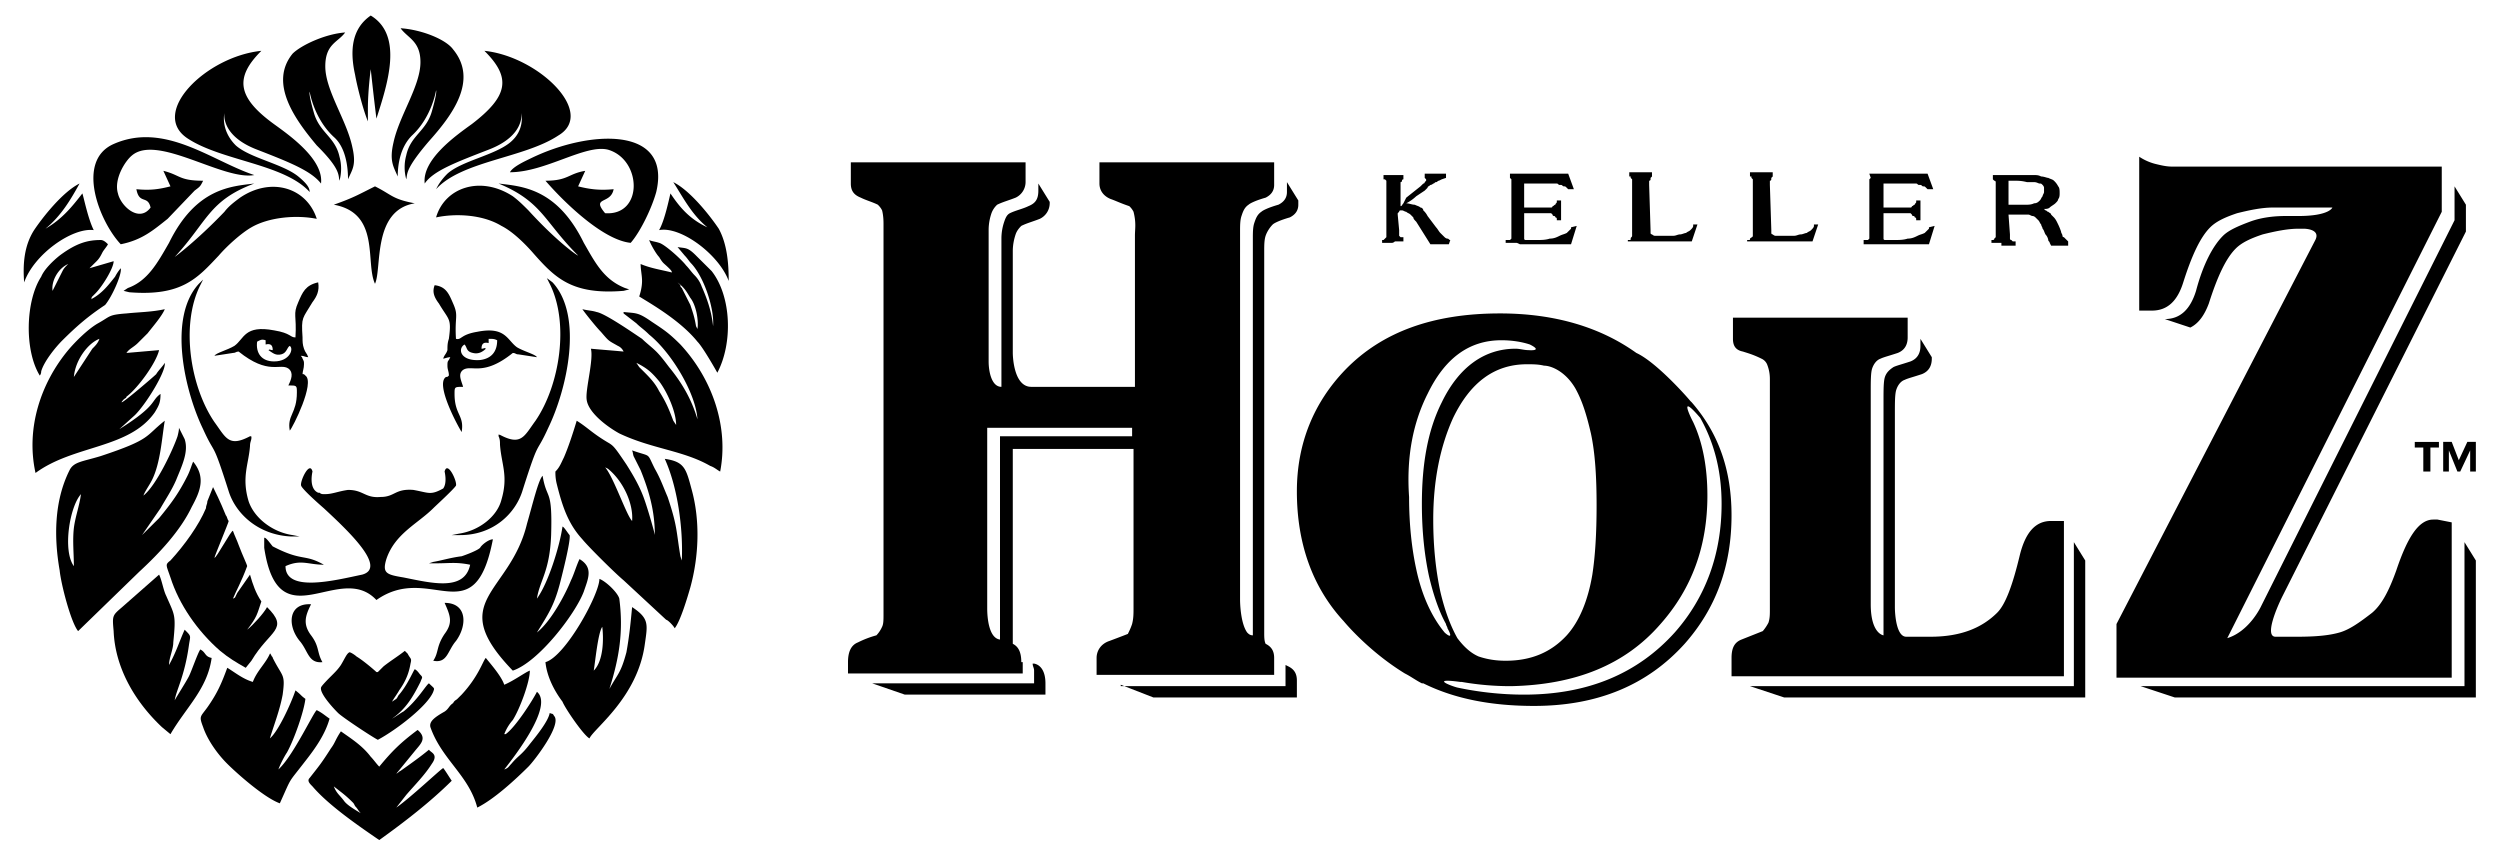
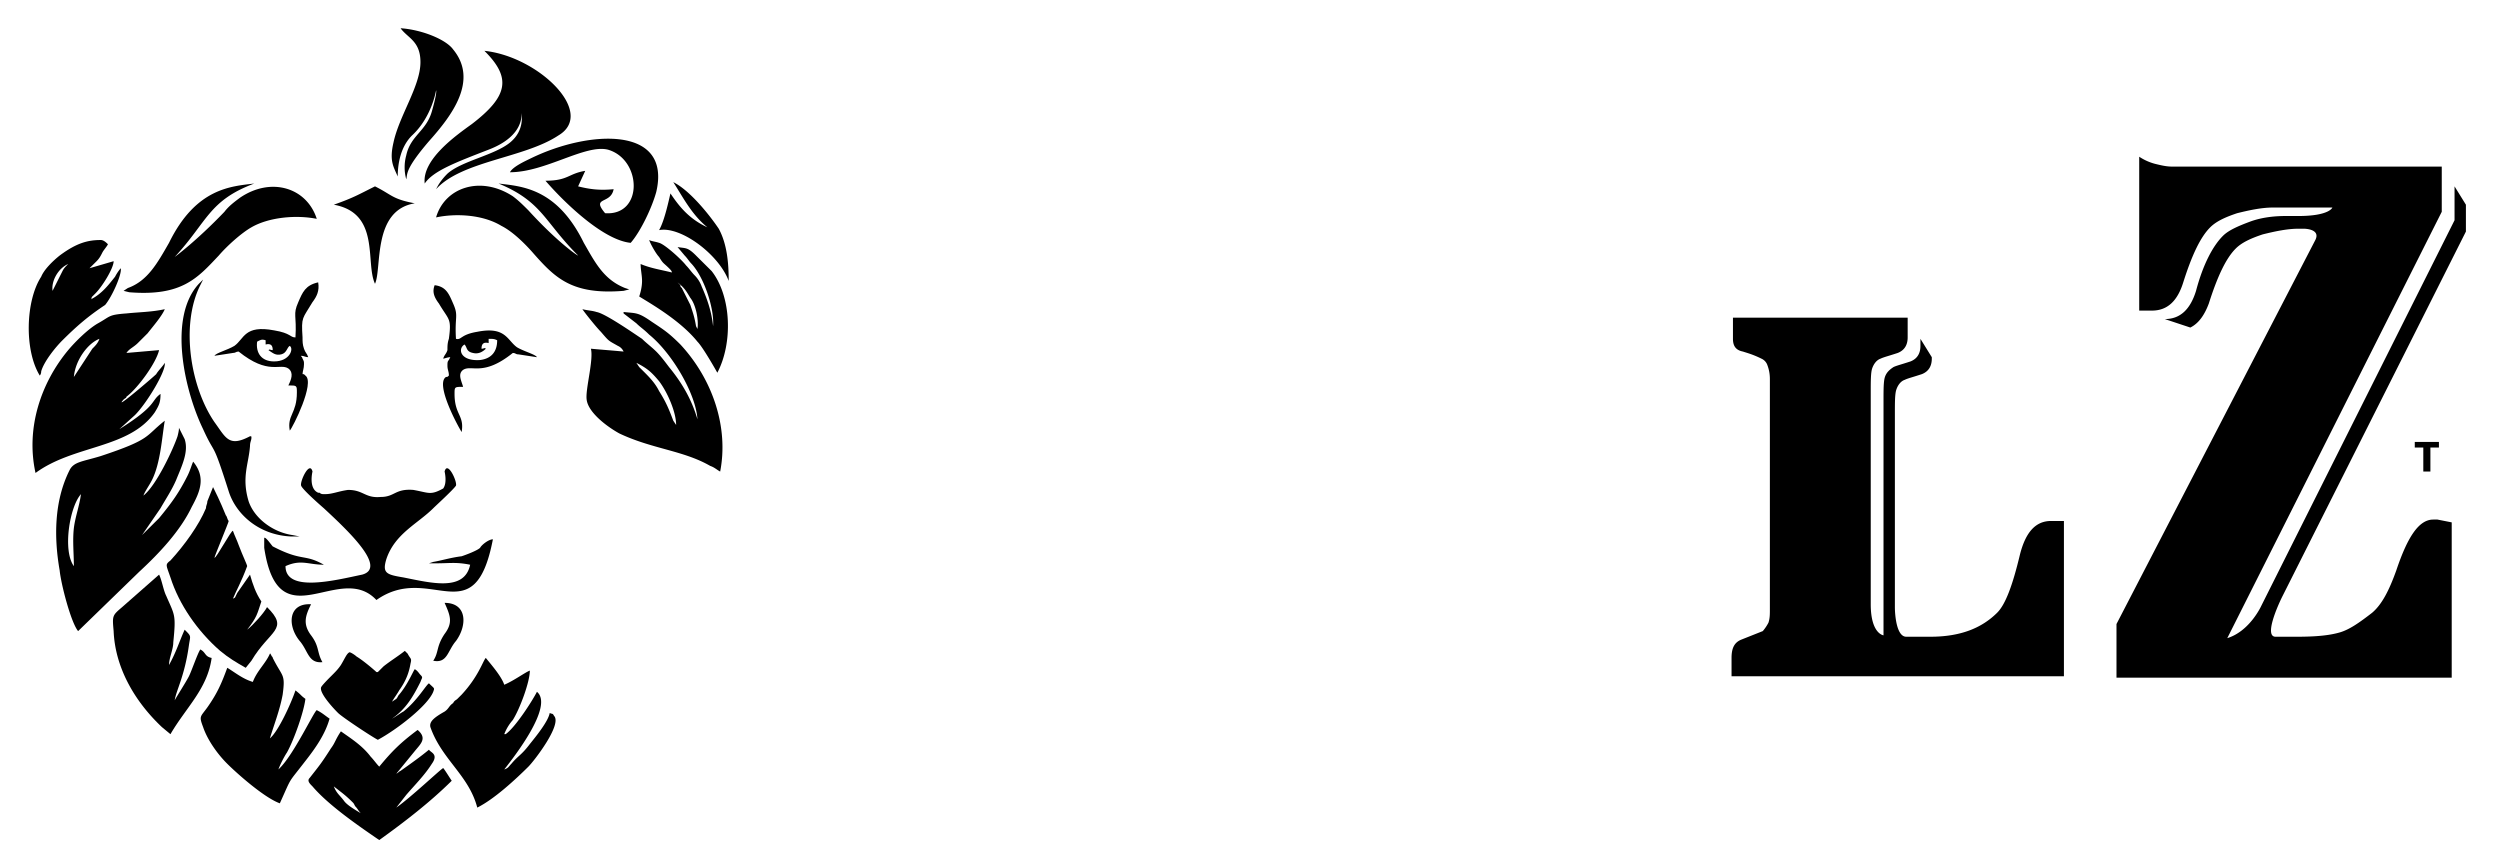
<svg xmlns="http://www.w3.org/2000/svg" width="121" height="41" fill="none">
  <path d="M25.575 37.105c.275-.273 1.65-2.05 1.238-2.46-.07-.137-.07-.068-.207-.137-.069.41-.687 1.162-.962 1.504-.413.546-.55.546-.894.956-.137.137-.137.205-.344.274.482-.615 2.407-3.075 1.582-3.759-.207.41-1.032 1.709-1.513 2.05h-.069a2.27 2.27 0 01.413-.683c.344-.547.825-1.845.825-2.392-.206.069-.756.479-1.238.684-.137-.41-.618-.957-.893-1.299-.138.137-.344.889-1.17 1.777l-.206.205c-.068.068-.137.068-.206.205-.206.137-.206.273-.412.41-.481.273-.756.478-.688.752.55 1.571 1.857 2.323 2.269 3.895.825-.41 1.856-1.367 2.475-1.982zm-10.794-.274c.482-.614.963-1.298 1.17-2.05-.207-.136-.345-.273-.62-.41-.137.069-1.1 2.119-1.787 2.802l-.069.069c.069-.206.275-.615.413-.82.343-.615.825-1.982.893-2.597-.275-.205-.137-.137-.48-.41-.207.615-.826 1.982-1.238 2.323.206-.683.48-1.367.618-2.118.138-1.025 0-.82-.48-1.777 0-.068-.07-.068-.07-.137-.068-.068 0-.068-.068-.068-.207.479-.62.82-.825 1.367-.482-.137-.894-.479-1.238-.684-.275.752-.481 1.23-.962 1.914-.344.478-.413.41-.207.956.207.615.688 1.299 1.17 1.777.48.478 1.787 1.64 2.543 1.913.619-1.366.344-.888 1.237-2.05zm6.669.343c-.137.068-1.581 1.435-2.269 1.913l.482-.615c.412-.478.893-.957 1.237-1.503.344-.479-.069-.547-.137-.684-.413.342-.894.684-1.375 1.025-.138.069-.07.069-.207.137l.894-1.093c.275-.342.619-.615.138-1.025-.825.615-1.238 1.025-1.857 1.776-.137-.136-.275-.341-.412-.478-.413-.547-.963-.888-1.444-1.23-.275.41-.275.547-.481.82-.481.752-.55.82-1.031 1.435-.138.137 0 .273.137.41.756.888 2.131 1.845 3.231 2.597 1.238-.889 2.475-1.845 3.507-2.87-.138-.205-.344-.547-.413-.615zm-4.812 1.571c-.207-.273-.344-.341-.482-.683.344.273.55.41.894.752.069.068.069.068.138.205.137.136.137.205.275.341-.344-.205-.688-.41-.825-.615z" fill="#000" />
  <path d="M8.25 27.948c.412 1.299 1.306 2.597 2.406 3.554.412.341.756.546 1.237.82l.275-.342c.894-1.503 1.857-1.503.757-2.596-.138.273-.688.888-.963 1.093.482-.615.482-.752.688-1.367-.275-.41-.413-.82-.55-1.298l-.619.888c-.137.274-.069.205-.206.274.137-.342.412-.82.687-1.572 0-.069-.206-.479-.412-1.025-.069-.205-.207-.479-.275-.683-.069-.069-.825 1.366-.894 1.298 0-.069.688-1.709.688-1.777-.07-.068-.07-.205-.138-.273-.275-.683-.55-1.23-.619-1.367l-.275.684c0 .136-.069.204-.069.341-.343.82-1.03 1.777-1.718 2.528-.275.206-.207.206 0 .82zm6.188-13.325c-.275.615-.07.615-.138 1.708-.275 0-.206-.204-1.031-.341-1.444-.274-1.444.41-1.925.751-.344.206-.894.342-.963.479l.894-.137c.138 0 .138-.068.275-.068 1.444 1.162 1.994.546 2.406.82.275.205.138.546 0 .82.413 0 .413 0 .413.341 0 1.026-.481 1.094-.344 1.846.138-.137 1.238-2.324.756-2.665-.068-.069-.068-.069-.137-.069 0-.137.069-.273.069-.478 0-.137 0-.137-.07-.273-.068-.206-.068 0-.068-.137.138 0 .206.068.344.068-.069-.205-.138-.205-.206-.41-.07-.205-.07-.341-.07-.547-.068-1.024 0-.888.482-1.708.206-.273.344-.546.275-.957-.619.137-.756.479-.962.957zm-1.17 2.87c-.618 0-.893-.41-.824-.956.137-.069.206-.137.412-.069v.205c.275-.068.344.069.344.274-.137 0-.137-.069-.206 0 .206.136.344.273.619.204.275-.068.275-.341.412-.41.206.137 0 .752-.756.752z" fill="#000" />
  <path d="M9.831 13.53l-.206.205c-1.513 1.64-.688 5.193.206 7.038.619 1.367.413.41 1.238 3.007.343 1.093 1.443 2.118 3.025 2.186h.412l-.344-.068c-.962-.136-1.856-.82-2.13-1.64-.345-1.162 0-1.776.068-2.665 0-.205.069-.273.069-.41 0-.068 0-.068-.07-.068-1.03.547-1.168.068-1.718-.683-1.169-1.709-1.65-4.715-.687-6.629l.137-.273zm23.857-1.162c-.413-.41-.482-.341-.894-.41l.344.41c.137.137.206.274.343.41.619.684 1.1 2.187 1.032 3.007-.07-.683-.276-1.298-.55-1.913a1.486 1.486 0 00-.344-.547c-.138-.137-.275-.342-.413-.478-.206-.274-1.031-1.025-1.306-1.094-.206-.068-.344-.068-.481-.136.069.205.343.683.481.82.206.341.206.273.481.546.069.069.138.137.138.205-.55-.136-1.031-.205-1.513-.41 0 .274.069.547.069.82 0 .274-.069.547-.137.752.55.342 1.993 1.162 2.818 2.187.275.273.963 1.503.963 1.503.756-1.435.687-3.69-.275-4.92l-.757-.752zm.068 3.554c-.069 0-.069 0 0 0-.069-.069-.069 0 0 0l-.069-.137c-.068-.41-.137-.615-.274-1.025L33 13.94c-.069-.068-.069-.068-.069-.137l-.137-.136c.344.273.412.41.619.751.275.342.412 1.094.343 1.504z" fill="#000" />
  <path d="M32.45 9.362c-.069.273-.275 1.298-.55 1.776 1.031-.205 2.887 1.162 3.369 2.46 0-.82-.07-1.776-.482-2.528-.412-.615-1.375-1.845-2.2-2.255.482.752.894 1.572 1.65 2.187-.893-.41-1.375-1.025-1.787-1.64zM3.781 30.545l2.956-2.87c.963-.888 1.994-1.982 2.544-3.143.412-.752.687-1.435.069-2.187-.069.137-.138.41-.275.683-.413.82-.757 1.299-1.375 2.05l-.825.82.893-1.298c.275-.478.55-.888.757-1.367.275-.683.618-1.366.412-1.981l-.275-.547c0 .068 0 .137-.069.41-.206.615-1.03 2.392-1.65 2.87.07-.205.275-.478.413-.752.412-.82.481-2.05.619-2.87-.963.752-.619.889-3.094 1.709-.894.273-1.306.273-1.513.683-.756 1.503-.756 3.28-.48 4.852.068.683.55 2.528.893 2.938zm.137-6.628c-.068.546-.275 1.093-.343 1.64-.069.615 0 1.23 0 1.845-.55-.752-.207-2.87.343-3.485zM22.825 6.013c-.756.547-2.406 1.709-2.269 2.87.413-.615 1.513-1.025 3.094-1.64 1.788-.683 1.581-1.776 1.581-1.776s.207.82-.55 1.435c-.756.615-2.337.888-3.025 1.503-.343.342-.48.615-.55.752C22.344 7.79 25.37 7.653 27.02 6.56c1.856-1.093-.963-3.827-3.575-4.1 1.306 1.298 1.169 2.187-.619 3.553zm1.856 2.324c1.719 0 3.644-1.367 4.744-1.093 1.65.478 1.719 3.211-.138 3.075-.687-.82.275-.41.413-1.162-.688.068-1.169 0-1.719-.137l.344-.751c-.825.136-.825.478-1.925.478.825.957 2.75 2.87 4.125 3.007.481-.547 1.031-1.709 1.237-2.46.757-3.212-3.23-3.007-6.05-1.64-.275.136-.893.41-1.03.683zM7.837 35.192l.413.342c.756-1.299 1.787-2.187 1.994-3.69-.344-.069-.275-.274-.55-.41-.138.205-.413 1.025-.55 1.298-.138.273-.62 1.025-.688 1.162.069-.479.481-1.162.688-2.665.068-.479.137-.41-.207-.752-.275.615-.412 1.093-.756 1.708 0-.341.206-.751.206-1.093.138-1.367.07-1.298-.343-2.255-.138-.273-.207-.752-.344-1.025l-1.788 1.572c-.48.41-.48.41-.412 1.161.069 1.709.962 3.349 2.337 4.647zm-3.162-22.55c.138-.137.206-.274.275-.41.069-.137.206-.274.275-.41-.069-.069-.206-.205-.344-.205-.618 0-1.168.136-1.993.751-.344.274-.757.684-.894 1.025-.756 1.162-.825 3.554-.069 4.784 0 0 .069-.069.069-.205.137-.479.687-1.162 1.031-1.504.688-.683 1.238-1.161 2.063-1.708.343-.41.825-1.503.756-1.777a2.124 2.124 0 00-.275.41c-.275.342-.619.82-1.169 1.094.069-.069 0-.069.069-.137l.137-.137c.344-.341.894-1.23.894-1.571l-1.169.341.344-.341zm-1.65.478l-.481.957c-.069-.479.275-1.094.756-1.299-.137.137-.206.205-.275.342zm15.125.615c.344-.752-.137-3.553 1.925-3.895-1.1-.205-1.1-.41-1.925-.82-.825.41-1.031.547-1.994.888 2.269.41 1.513 2.802 1.994 3.827zm-3.644 17.288c.413.479.413 1.094 1.1 1.025-.275-.478-.137-.751-.55-1.298-.412-.547-.275-.957 0-1.503-1.1-.069-1.168 1.025-.55 1.776z" fill="#000" />
  <path d="M19.938 6.56c.962-.888 1.168-2.187 1.168-2.187s.07.069-.206 1.025c-.275.957-1.031 1.162-1.237 2.119a2.182 2.182 0 000 1.161c.068-.273-.07-.478 1.1-1.845 1.1-1.23 2.406-2.938 1.168-4.441-.343-.479-1.512-.957-2.543-1.025.343.478.962.615.962 1.64 0 1.161-1.031 2.596-1.306 3.895-.206.888 0 1.161.206 1.64 0-.615.138-1.435.688-1.982zm-4.194 17.356h-.069c-.069 0-.137 0-.206-.068H15.4c-.481-.205-.275-1.025-.275-1.025-.137-.547-.619.479-.55.683.069.206 1.1 1.094 1.1 1.094 1.1 1.025 3.094 2.87 1.856 3.211-1.306.274-3.712.889-3.712-.41.756-.341 1.1-.068 1.856-.068-.962-.546-1.031-.136-2.475-.888-.069-.069-.344-.479-.412-.41v.478c.687 4.578 3.643.615 5.43 2.528 2.613-1.845 4.745 1.709 5.638-2.938-.206 0-.55.273-.618.41-.138.137-.688.342-.894.41-.55.069-.963.205-1.375.274l-.206.068h.343c.688 0 .963-.069 1.65.068-.275 1.299-1.856.889-3.23.615-.826-.137-1.032-.205-.826-.888.413-1.23 1.513-1.708 2.269-2.46.137-.137.962-.889 1.1-1.094.069-.204-.413-1.23-.55-.683 0 0 .137.547-.069.82-.619.342-.687.205-1.444.069-.893-.069-.893.341-1.58.341-.757.069-.826-.341-1.582-.341-.481.068-.756.204-1.1.204zm-8.25-3.963c.206-.341.275-.478.275-.888-.482.341-.138.546-1.994 1.708l.756-.683c.55-.547 1.513-2.119 1.444-2.529-.069.137-.344.41-.413.547-.137.137-2.13 1.845-1.58 1.23.068-.068.137-.068.137-.137.55-.41 1.443-1.64 1.58-2.255l-1.58.137c.137-.205.343-.273.55-.478l.48-.479c.207-.273.688-.82.826-1.161-.619.136-1.169.136-1.856.205-.894.068-.757.136-1.375.478-.482.274-1.1.889-1.444 1.299-1.306 1.571-2.063 3.758-1.581 5.945 1.856-1.367 4.537-1.162 5.775-2.939zM4.812 16.4c-.068.205-.206.341-.343.478l-.894 1.367c.069-.82.687-1.64 1.237-1.845zm112.819 6.423v-1.162h.413v-.273h-1.169v.273h.413v1.162h.343z" fill="#000" />
  <path d="M118.663 25.283l-.688-.136h-.206c-.688 0-1.238.82-1.788 2.46-.344.956-.687 1.64-1.169 2.05-.618.478-1.1.82-1.581.956-.481.137-1.1.205-2.062.205h-1.032c-.55 0 .069-1.435.344-1.981l8.869-17.63V9.908l-.55-.888v1.64l-9.35 18.655s-.55 1.23-1.65 1.572l10.381-20.637V8.063h-13.062c-.275 0-.55-.068-.825-.136a2.545 2.545 0 01-.756-.342v7.448h.618c.756 0 1.238-.478 1.513-1.366.412-1.299.825-2.187 1.306-2.665.275-.274.687-.479 1.306-.684.55-.136 1.169-.273 1.719-.273h2.887s-.137.41-1.649.41h-.619c-.55 0-1.169.068-1.719.273-.55.205-1.031.41-1.306.684-.481.478-.963 1.366-1.306 2.665-.275.888-.757 1.366-1.513 1.366l1.237.41c.413-.205.688-.615.894-1.161.413-1.299.825-2.187 1.306-2.665.275-.274.688-.479 1.307-.684.55-.136 1.169-.273 1.719-.273h.274s.825 0 .55.547l-9.624 18.586V32.8h16.225v-7.517zm-33.344 5.262l-1.032.41c-.343.137-.48.41-.48.888v.889h16.087v-7.517h-.62c-.755 0-1.237.547-1.512 1.64-.343 1.435-.687 2.392-1.1 2.802-.756.751-1.787 1.161-3.23 1.161h-1.17c-.48 0-.55-1.093-.55-1.435v-9.361c0-.547 0-.957.07-1.162.068-.205.205-.41.412-.478.137-.069.412-.137.825-.274.343-.136.48-.41.48-.751v-.069l-.55-.888v.342c0 .341-.137.615-.48.751-.413.137-.688.205-.825.274-.207.136-.344.273-.413.478-.069.205-.069.615-.069 1.162V30.75s-.618-.068-.618-1.503v-10.25c0-.547 0-.957.068-1.162.07-.205.207-.41.413-.478.137-.069.412-.137.825-.274.344-.136.481-.41.481-.751v-.957h-8.456V16.4c0 .342.137.547.481.615.206.068.481.137.894.342a.535.535 0 01.275.273c.137.342.137.615.137.752V29.52c0 .205 0 .41-.068.615a2.128 2.128 0 01-.275.41zM12.306 8.883c-1.1.137-2.818.205-4.125 2.87-.55.957-1.03 1.845-1.993 2.187l-.207.137.275.068c2.544.205 3.3-.683 4.332-1.777.412-.478 1.1-1.093 1.58-1.366.826-.479 2.132-.615 3.163-.41-.48-1.504-2.2-2.05-3.712-1.025-.275.205-.55.41-.756.683-1.375 1.435-2.407 2.187-2.407 2.187 1.582-1.709 1.65-2.734 3.85-3.554zm22.55 13.94c.413-2.118-.343-4.442-1.925-6.15-.55-.546-.756-.683-1.375-1.093-.687-.479-.756-.41-1.375-.479v.069l.619.478c.206.205.344.274.619.547 1.1.888 2.268 2.87 2.337 4.1-.275-.957-.756-1.777-1.375-2.529-.206-.273-.412-.546-.619-.751-.206-.205-.48-.41-.687-.615-.412-.273-1.787-1.23-2.2-1.298-.206-.069-.413-.069-.688-.137.138.205.688.888.894 1.093.413.479.344.41.825.683a.535.535 0 01.275.274c-.756-.069-.825-.069-1.581-.137.137.547-.275 1.982-.206 2.46.069.615.962 1.299 1.581 1.64 1.581.752 3.094.82 4.4 1.572.206.068.344.205.481.273zm-2.131-2.255l-.138-.205c-.206-.546-.343-.888-.687-1.435-.206-.41-.481-.683-.825-1.025l-.137-.136-.138-.206c.55.274.756.479 1.1.889.413.547.825 1.503.825 2.118zm-11.481-5.876c.481.82.619.683.481 1.708-.069.205-.069.342-.069.547-.068.205-.137.205-.206.41.069 0 .207-.068.344-.068l-.069.136c-.069.069-.069.137-.069.274 0 .205.07.273.07.478-.07.068-.07.068-.138.068-.55.342.618 2.46.756 2.665.137-.82-.344-.82-.344-1.845 0-.341 0-.341.413-.341-.069-.274-.275-.615 0-.82.412-.274.962.341 2.406-.82.137 0 .137.068.275.068l.894.137c-.069-.137-.619-.274-.963-.479-.481-.341-.55-1.025-1.925-.751-.825.136-.756.41-1.031.341-.069-1.093.137-1.093-.137-1.708-.207-.478-.344-.82-.894-.888-.138.341 0 .615.206.888zm1.238 1.982c.137.136.068.341.412.41.275.068.481-.069.619-.205-.069-.069-.069 0-.207 0 0-.205.07-.342.344-.274V16.4c.207 0 .275 0 .413.069 0 .546-.275.888-.825.956-.963.069-1.1-.546-.756-.751zm-2.613 15.443c.069-.273 0-.205-.138-.478l-.137-.137c-.344.273-.688.478-1.032.752l-.274.273h-.07c-.068-.068-.618-.547-.962-.752-.069-.068-.275-.205-.343-.205-.138.069-.207.274-.413.615-.137.205-.275.342-.481.547-.069.068-.481.478-.481.547-.07.273.55.956.825 1.23.206.205 1.65 1.161 1.925 1.298.893-.478 2.406-1.64 2.68-2.323.07-.205.07-.137-.206-.41-.137.068-.55.82-1.237 1.366-.137.069-.412.274-.55.342.688-.478 1.031-1.093 1.375-1.777.069-.205.137-.205 0-.341-.069-.069-.138-.205-.275-.274-.069.069-.344.752-.756 1.23-.069.069-.069.137-.138.205l-.206.137c.069-.137.275-.41.344-.547.344-.478.481-.888.55-1.298zm2.2-1.093c.55-.752.55-1.845-.55-1.845.275.615.412.956 0 1.503-.413.615-.275.888-.55 1.298.687.137.687-.478 1.1-.956zm3.506-20.842c-.275-.274-.481-.479-.756-.684-1.581-1.025-3.3-.41-3.713 1.025.963-.205 2.27-.136 3.163.41.55.274 1.169.889 1.581 1.367 1.031 1.162 1.856 1.982 4.331 1.777l.275-.069-.206-.068c-1.031-.41-1.444-1.23-1.994-2.187-1.306-2.665-3.025-2.733-4.125-2.87 2.132.889 2.2 1.845 3.85 3.485-.068 0-1.1-.751-2.406-2.186z" fill="#000" />
-   <path d="M22.206 25.83l-.344.069h.413c1.581 0 2.681-1.025 3.025-2.187.825-2.597.619-1.64 1.237-3.007.894-1.845 1.72-5.398.207-7.038l-.275-.205.137.273c.963 1.914.481 4.92-.687 6.629-.55.751-.688 1.23-1.72.683-.068 0-.068-.068-.068.068.069.137.069.274.069.41.069.957.412 1.504.069 2.665-.207.82-1.1 1.504-2.063 1.64zm6.325 9.908c.206-.478 2.338-1.981 2.681-4.578.138-.957.207-1.23-.618-1.777-.07.752-.138 1.435-.275 2.187-.275 1.025-.413 1.025-.825 1.777.48-1.504.687-2.802.48-4.374-.068-.273-.618-.82-.962-.956 0 .751-1.65 3.758-2.612 4.031.069.684.412 1.367.825 1.914.137.341 1.031 1.64 1.306 1.776zm.619-5.398c.069.547.069 1.64-.413 2.118.07-.41.207-1.845.413-2.118zm3.506.068c.275-.341.62-1.503.757-1.981.412-1.504.48-3.212.068-4.715-.275-1.025-.343-1.367-1.306-1.504.619 1.367.894 3.349.825 4.92l-.069-.205c-.206-1.23-.137-1.435-.618-2.87-.207-.478-.344-.888-.62-1.366-.412-.82-.137-.547-1.1-.889.07.205 0 0 .07.274l.343.683c.413 1.025.688 1.982.688 3.143 0-.068-.344-1.298-.55-1.845-.206-.546-.481-1.025-.825-1.571-.55-.82-.619-.889-.825-1.025-.825-.479-1.031-.752-1.581-1.094-.207.684-.413 1.299-.62 1.777-.137.273-.205.478-.412.683 0 .137 0 .342.07.615.274 1.094.55 1.914 1.237 2.665.275.342 1.58 1.64 1.993 1.982l2.063 1.913c.069 0 .344.274.412.41zm-3.368-7.79l.137.069c.756.615 1.238 1.708 1.169 2.528-.275-.273-.894-2.118-1.306-2.597zm-4.469 9.84c1.237-.41 3.025-2.733 3.437-3.826.206-.615.481-1.162-.206-1.572-.138.273-.275.752-.413 1.025-.275.683-.962 1.982-1.65 2.528.55-.888.825-1.298 1.1-2.323.07-.273.55-2.118.482-2.392-.07-.068-.275-.41-.344-.41-.138.957-.688 2.734-1.238 3.485.138-.888.62-1.298.688-3.075.069-2.323-.206-1.64-.413-2.87-.206.205-.48 1.367-.756 2.324-.825 3.416-3.987 3.69-.687 7.106zm40.218-2.391s1.17 1.435 2.957 2.528c.275.137.55.342.825.478h.068c1.513.752 3.3 1.094 5.363 1.094 3.094 0 5.5-1.025 7.287-3.007 1.513-1.708 2.269-3.758 2.269-6.218 0-2.187-.619-3.964-1.925-5.467l-.069-.068c-.343-.41-1.718-1.914-2.612-2.324-1.719-1.23-3.919-1.913-6.6-1.913-3.231 0-5.706.888-7.494 2.733-1.512 1.572-2.337 3.554-2.337 5.877 0 2.528.756 4.647 2.268 6.287zm15.331.136c1.513-1.708 2.27-3.758 2.27-6.218 0-1.298-.207-2.528-.688-3.553 0 0-.825-1.572.343-.205.688 1.23 1.032 2.596 1.032 4.168 0 2.392-.757 4.51-2.269 6.218-1.787 1.982-4.194 3.007-7.287 3.007-1.17 0-2.27-.137-3.232-.342-.275-.068-1.375-.478.138-.273h.069a13.71 13.71 0 002.406.205c3.093-.068 5.5-1.025 7.218-3.007zm-4.124-11.411c.343.615.55 1.298.756 2.186.206.957.275 2.119.275 3.485 0 1.367-.069 2.46-.206 3.349-.207 1.23-.62 2.255-1.238 2.938-.756.82-1.719 1.23-2.956 1.23-.481 0-.894-.068-1.306-.205-.482-.205-.825-.615-1.032-.888-.343-.615-.618-1.367-.825-2.255-.206-.957-.343-2.119-.343-3.485 0-1.914.343-3.554.962-4.92.825-1.709 1.994-2.597 3.575-2.597.275 0 .55 0 .825.068.344 0 1.031.274 1.513 1.094zm-7.15.273c.825-1.708 1.993-2.597 3.575-2.597.48 0 .962.069 1.374.205.688.342-.068.274-.068.274-.206 0-.413-.069-.619-.069-1.512 0-2.75.889-3.575 2.597-.687 1.367-.962 3.007-.962 4.92 0 1.367.137 2.528.343 3.485.207.888.482 1.708.825 2.323 0 .069.07.137.07.205.343.615-.07.274-.138.205-.62-.751-1.1-1.776-1.375-3.075-.207-.956-.344-2.118-.344-3.485-.138-1.981.206-3.621.894-4.988zm50.325 2.323l-.413.888-.343-.888h-.413v1.435h.275v-1.025l.413 1.025h.137l.481-1.025v1.025h.275v-1.435h-.412zM17.806 5.877v-.615c0-.888.138-1.913.138-1.913s.137 1.298.275 2.391c.55-1.708 1.306-4.031-.275-4.988-.894.615-1.032 1.64-.757 2.87.07.41.344 1.572.62 2.255zM119.281 33.21h-15.675l1.65.546h14.575v-6.628l-.55-.888v6.97zm-69.85-1.162c0-.478-.137-.751-.412-.888v-9.43h5.844v7.653c0 .342 0 .547-.07.82-.068.205-.137.342-.205.479 0 0-.344.136-.894.341-.413.137-.619.479-.619.82v.82h8.594v-.82c0-.341-.138-.546-.413-.683-.068-.137-.068-.342-.068-.547v-18.45c0-.273 0-.546.068-.751.07-.205.207-.41.344-.547.069-.068.344-.205.825-.342.275-.136.413-.341.413-.615v-.205l-.55-.888v.478c0 .274-.138.479-.413.615-.481.137-.756.274-.825.342-.206.137-.275.342-.344.547-.068.205-.068.478-.068.751V30.75c-.138 0-.207-.068-.275-.137-.344-.478-.344-1.571-.344-1.571V11.207c0-.274 0-.547.069-.752.068-.205.137-.41.343-.547.07-.068.344-.205.825-.341.275-.137.413-.342.413-.615V7.858h-8.456v1.025c0 .342.206.615.55.752.206.068.48.205.893.342a.944.944 0 01.207.273c.137.547.068.82.068 1.162v7.311h-5.018c-.894 0-.894-1.64-.894-1.64v-4.92c0-.341.069-.615.137-.82.07-.205.207-.341.275-.41.275-.136.55-.205.894-.341a.84.84 0 00.481-.752v-.068l-.55-.889v.342c0 .41-.137.615-.48.752-.276.136-.62.205-.895.341-.137.069-.206.205-.275.41a2.536 2.536 0 00-.137.82v7.175c-.481 0-.619-.751-.619-1.23v-6.355c0-.341.069-.615.138-.82a1.05 1.05 0 01.275-.41c.275-.136.55-.205.893-.341a.84.84 0 00.482-.752v-.957H41.18v1.025c0 .342.138.547.482.684.275.136.55.205.825.341.068.069.137.137.206.274.069.273.069.546.069.683v18.86c0 .273 0 .478-.07.615a1.43 1.43 0 01-.274.41 4.793 4.793 0 00-.894.342c-.344.136-.481.478-.481.956v.547H49.5v-.547h-.069zm-1.03-1.093c-.55-.068-.62-1.093-.62-1.503v-8.747h7.013v.41H48.4v9.84zM9.075 6.697c1.65 1.093 4.675 1.23 5.913 2.596 0-.205-.138-.41-.55-.751-.757-.615-2.338-.889-3.026-1.504-.756-.751-.55-1.571-.55-1.571s-.206 1.093 1.582 1.776c1.581.615 2.612 1.025 3.093 1.64.138-1.161-1.512-2.323-2.268-2.87-1.788-1.298-1.925-2.255-.619-3.553-2.681.273-5.431 3.007-3.575 4.237z" fill="#000" />
-   <path d="M50.6 33.073c0-.546-.206-.888-.55-.956h-.069c0 .136.069.205.069.341v.615h-7.838l1.582.547H50.6v-.547zM16.431 8.746a2.183 2.183 0 000-1.161c-.206-.957-.962-1.162-1.237-2.119-.275-.956-.206-1.025-.206-1.025s.206 1.299 1.168 2.187c.55.478.688 1.367.688 2.05.206-.478.412-.683.206-1.572-.275-1.298-1.306-2.733-1.306-3.895 0-1.093.619-1.161.962-1.64-.962.069-2.13.615-2.543 1.025-1.17 1.435.137 3.212 1.168 4.442 1.17 1.162 1.032 1.435 1.1 1.708zm-8.319 1.846L9.42 9.225c.275-.205.275-.205.412-.478-1.169 0-1.1-.274-1.925-.479l.344.752c-.55.137-.963.205-1.65.137.137.751.55.273.687.888-.55.752-1.443-.068-1.58-.683-.207-.684.343-1.572.687-1.845 1.237-1.025 4.4 1.23 5.912.956C10.244 7.79 7.975 5.877 5.5 6.97c-1.856.82-.688 3.758.344 4.852 1.03-.205 1.58-.684 2.268-1.23zm-3.575.546c-.275-.546-.48-1.571-.55-1.776-.48.615-.962 1.23-1.787 1.708.756-.615 1.237-1.435 1.65-2.187-.825.41-1.788 1.64-2.2 2.255-.481.752-.55 1.64-.481 2.529.48-1.367 2.337-2.665 3.368-2.529zm49.707 22.004l1.58.615h6.945v-.82c0-.342-.138-.547-.413-.684l-.137-.068v1.025h-7.975v-.068zm19.112-21.388h-.482v-.137h.209l.068-.068v-2.87l-.069-.069v-.205H75.9l.275.752H75.9l-.069-.068c-.069-.069-.069-.069-.137-.069-.07 0-.07-.068-.138-.068h-.069c-.068 0-.068-.068-.137-.068h-1.581v1.161h1.306s.069 0 .069-.068c.068 0 .068-.068.137-.068 0-.069.069-.069.069-.137v-.068h.206v.956h-.206v-.068s0-.068-.069-.068c0 0 0-.069-.069-.069 0 0-.068 0-.068-.068l-.07-.068H73.77v1.23c0 .068.068.068.068.068h.482c.275 0 .48 0 .687-.068.206 0 .344-.069.481-.137.138-.068.207-.068.344-.137l.206-.205v-.068l.275-.068-.275.888h-2.475c-.137-.068-.137-.068-.206-.068zm5.638-.342V8.679l-.07-.069v-.068h-.068v-.205h1.1v.205l-.069.068v.069s0 .068-.068.068v.205l.068 2.187v.136c0 .069.07.069.07.069s.068.068.137.068h.893c.138 0 .207-.068.344-.068.069 0 .206-.069.275-.069.069-.068.138-.068.206-.136.07-.069.138-.137.138-.205v-.069h.206l-.275.82h-3.094v-.068h.07c.068 0 .068 0 .068-.068 0-.069.069-.069.069-.137zm5.843 0V8.679l-.068-.069v-.068h-.07v-.205H85.8v.205l-.069.068v.069s0 .068-.069.068v.205l.07 2.187v.136c0 .069.068.069.068.069s.069.068.137.068h.894c.138 0 .206-.068.344-.068.069 0 .206-.069.275-.069.069-.068.137-.068.206-.136.069-.069.138-.137.138-.205v-.069H88l-.275.82h-3.163v-.068h.07c.068 0 .068 0 .068-.068.069-.069.137-.069.137-.137zm5.707-2.802l-.07-.205h2.82l.275.752h-.275l-.07-.068c-.068-.069-.068-.069-.137-.069s-.068-.068-.137-.068h-.069c-.069 0-.069-.068-.138-.068h-1.581v1.161h1.307s.068 0 .068-.068c.07 0 .07-.068.138-.068 0-.069.069-.069.069-.137v-.068h.206v.956h-.207v-.068s0-.068-.068-.068c0 0 0-.069-.069-.069 0 0-.069 0-.069-.068l-.068-.068h-1.307v1.23c0 .068.07.068.07.068h.411c.275 0 .48 0 .687-.068.206 0 .344-.069.481-.137.138-.068.207-.068.344-.137l.206-.205v-.068l.275-.068-.275.888H90.2v-.205h.208l.068-.068v-2.87l.069-.069zm6.325 3.144h-.483v-.137h.07s.068 0 .068-.068l.069-.069V8.815s0-.068-.07-.068l-.068-.068v-.205h1.994c.137 0 .206 0 .344.068.137 0 .275.068.343.068.138.069.207.069.275.137a.942.942 0 01.206.273c.07.069.07.205.07.342 0 .068 0 .205-.07.273 0 .069-.068.137-.137.205-.069.069-.206.137-.275.205-.069.069-.206.069-.275.069l.069.068c.069 0 .069.068.137.068.07.069.138.069.138.137l.137.137s.07.068.138.205c.069.136.137.273.206.478 0 .068.069.137.069.205 0 .068.069.068.069.068l.068.069.069.068.069.068v.205h-.825l-.069-.136c0-.069-.069-.069-.069-.137a.516.516 0 00-.137-.273c-.069-.137-.069-.205-.138-.274 0-.068-.068-.136-.068-.205-.07-.068-.07-.136-.138-.205l-.137-.136c-.07-.069-.138-.069-.138-.069-.069 0-.137-.068-.206-.068h-.962l.07.957v.205s0 .068.068.068l.069.068h.137v.205h-.688v-.136zm.55-3.007h-.207v1.162h.825c.138 0 .275 0 .413-.069.137 0 .206-.068.275-.136.069-.069.069-.137.137-.205 0-.069.069-.137.069-.205v-.205c0-.069-.069-.137-.069-.137-.068-.068-.068-.068-.137-.068s-.138-.069-.275-.069h-.344c-.275-.068-.412-.068-.687-.068zm-30.044 3.007h-.481v-.137h.068l.07-.068.068-.069V8.747l-.069-.068h-.069v-.205h.963v.205s-.069 0-.069.068c0 0 0 .068-.069.068v1.162c.07 0 .07-.068.138-.137l.137-.273.688-.547.137-.136c.07 0 .07-.069.07-.069l.068-.068v-.068l-.069-.069v-.205h1.031v.205l-.206.069-.137.068c-.07 0-.07.068-.138.068-.069 0-.069.069-.137.069 0 0-.07.068-.138.068-.069.068-.137.068-.137.137l-.138.136-.206.137-.206.137a2.09 2.09 0 01-.482.341c.138 0 .275.069.413.069.137.068.206.068.275.136.069 0 .137.069.137.137a.944.944 0 01.207.273l.412.547c.069.068.138.205.206.273l.138.137.069.068s.068.069.137.069.069.068.138.068l-.07.205h-.893l-.687-1.093c-.07-.069-.138-.137-.138-.205l-.137-.137c-.07-.068-.138-.068-.207-.137-.068 0-.137-.068-.206-.068h-.069s-.068 0-.068.068l-.07.069v.068l.07.752v.273l.068.068h.138v.205h-.413c-.068.069-.137.069-.137.069zM86.35 33.756h14.575v-6.628l-.55-.888v6.97H84.7l1.65.546z" fill="#000" />
</svg>